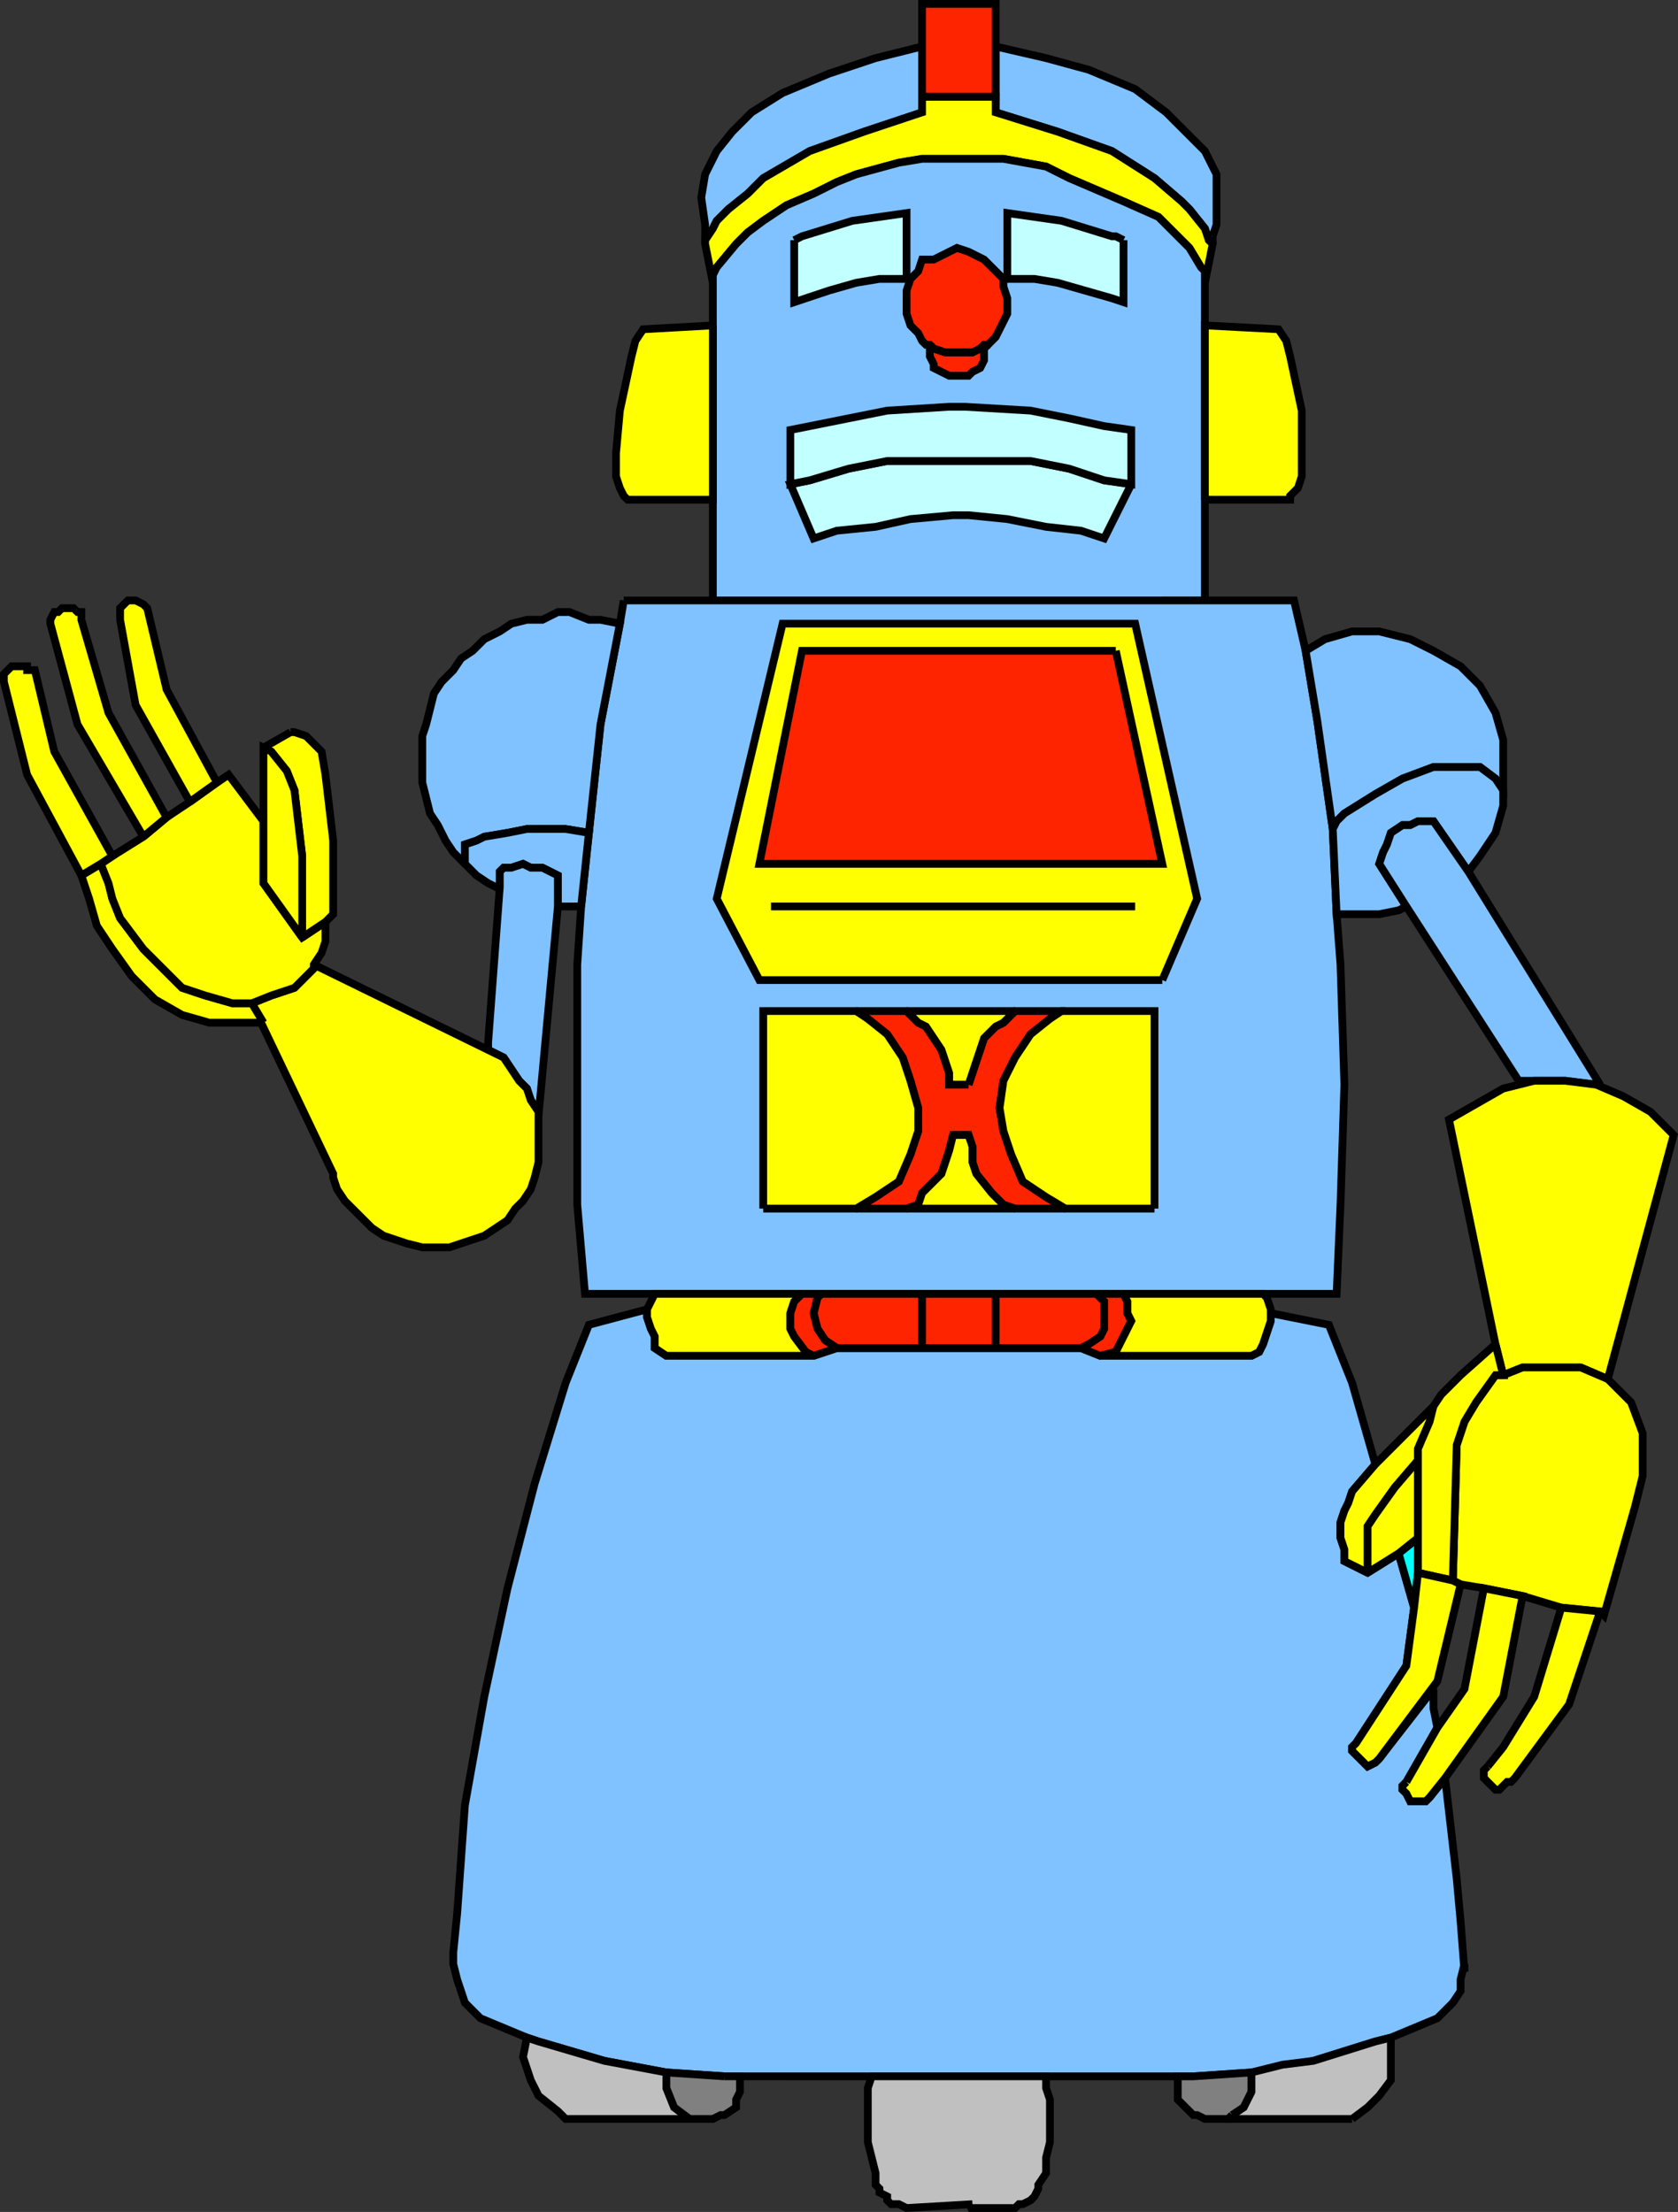
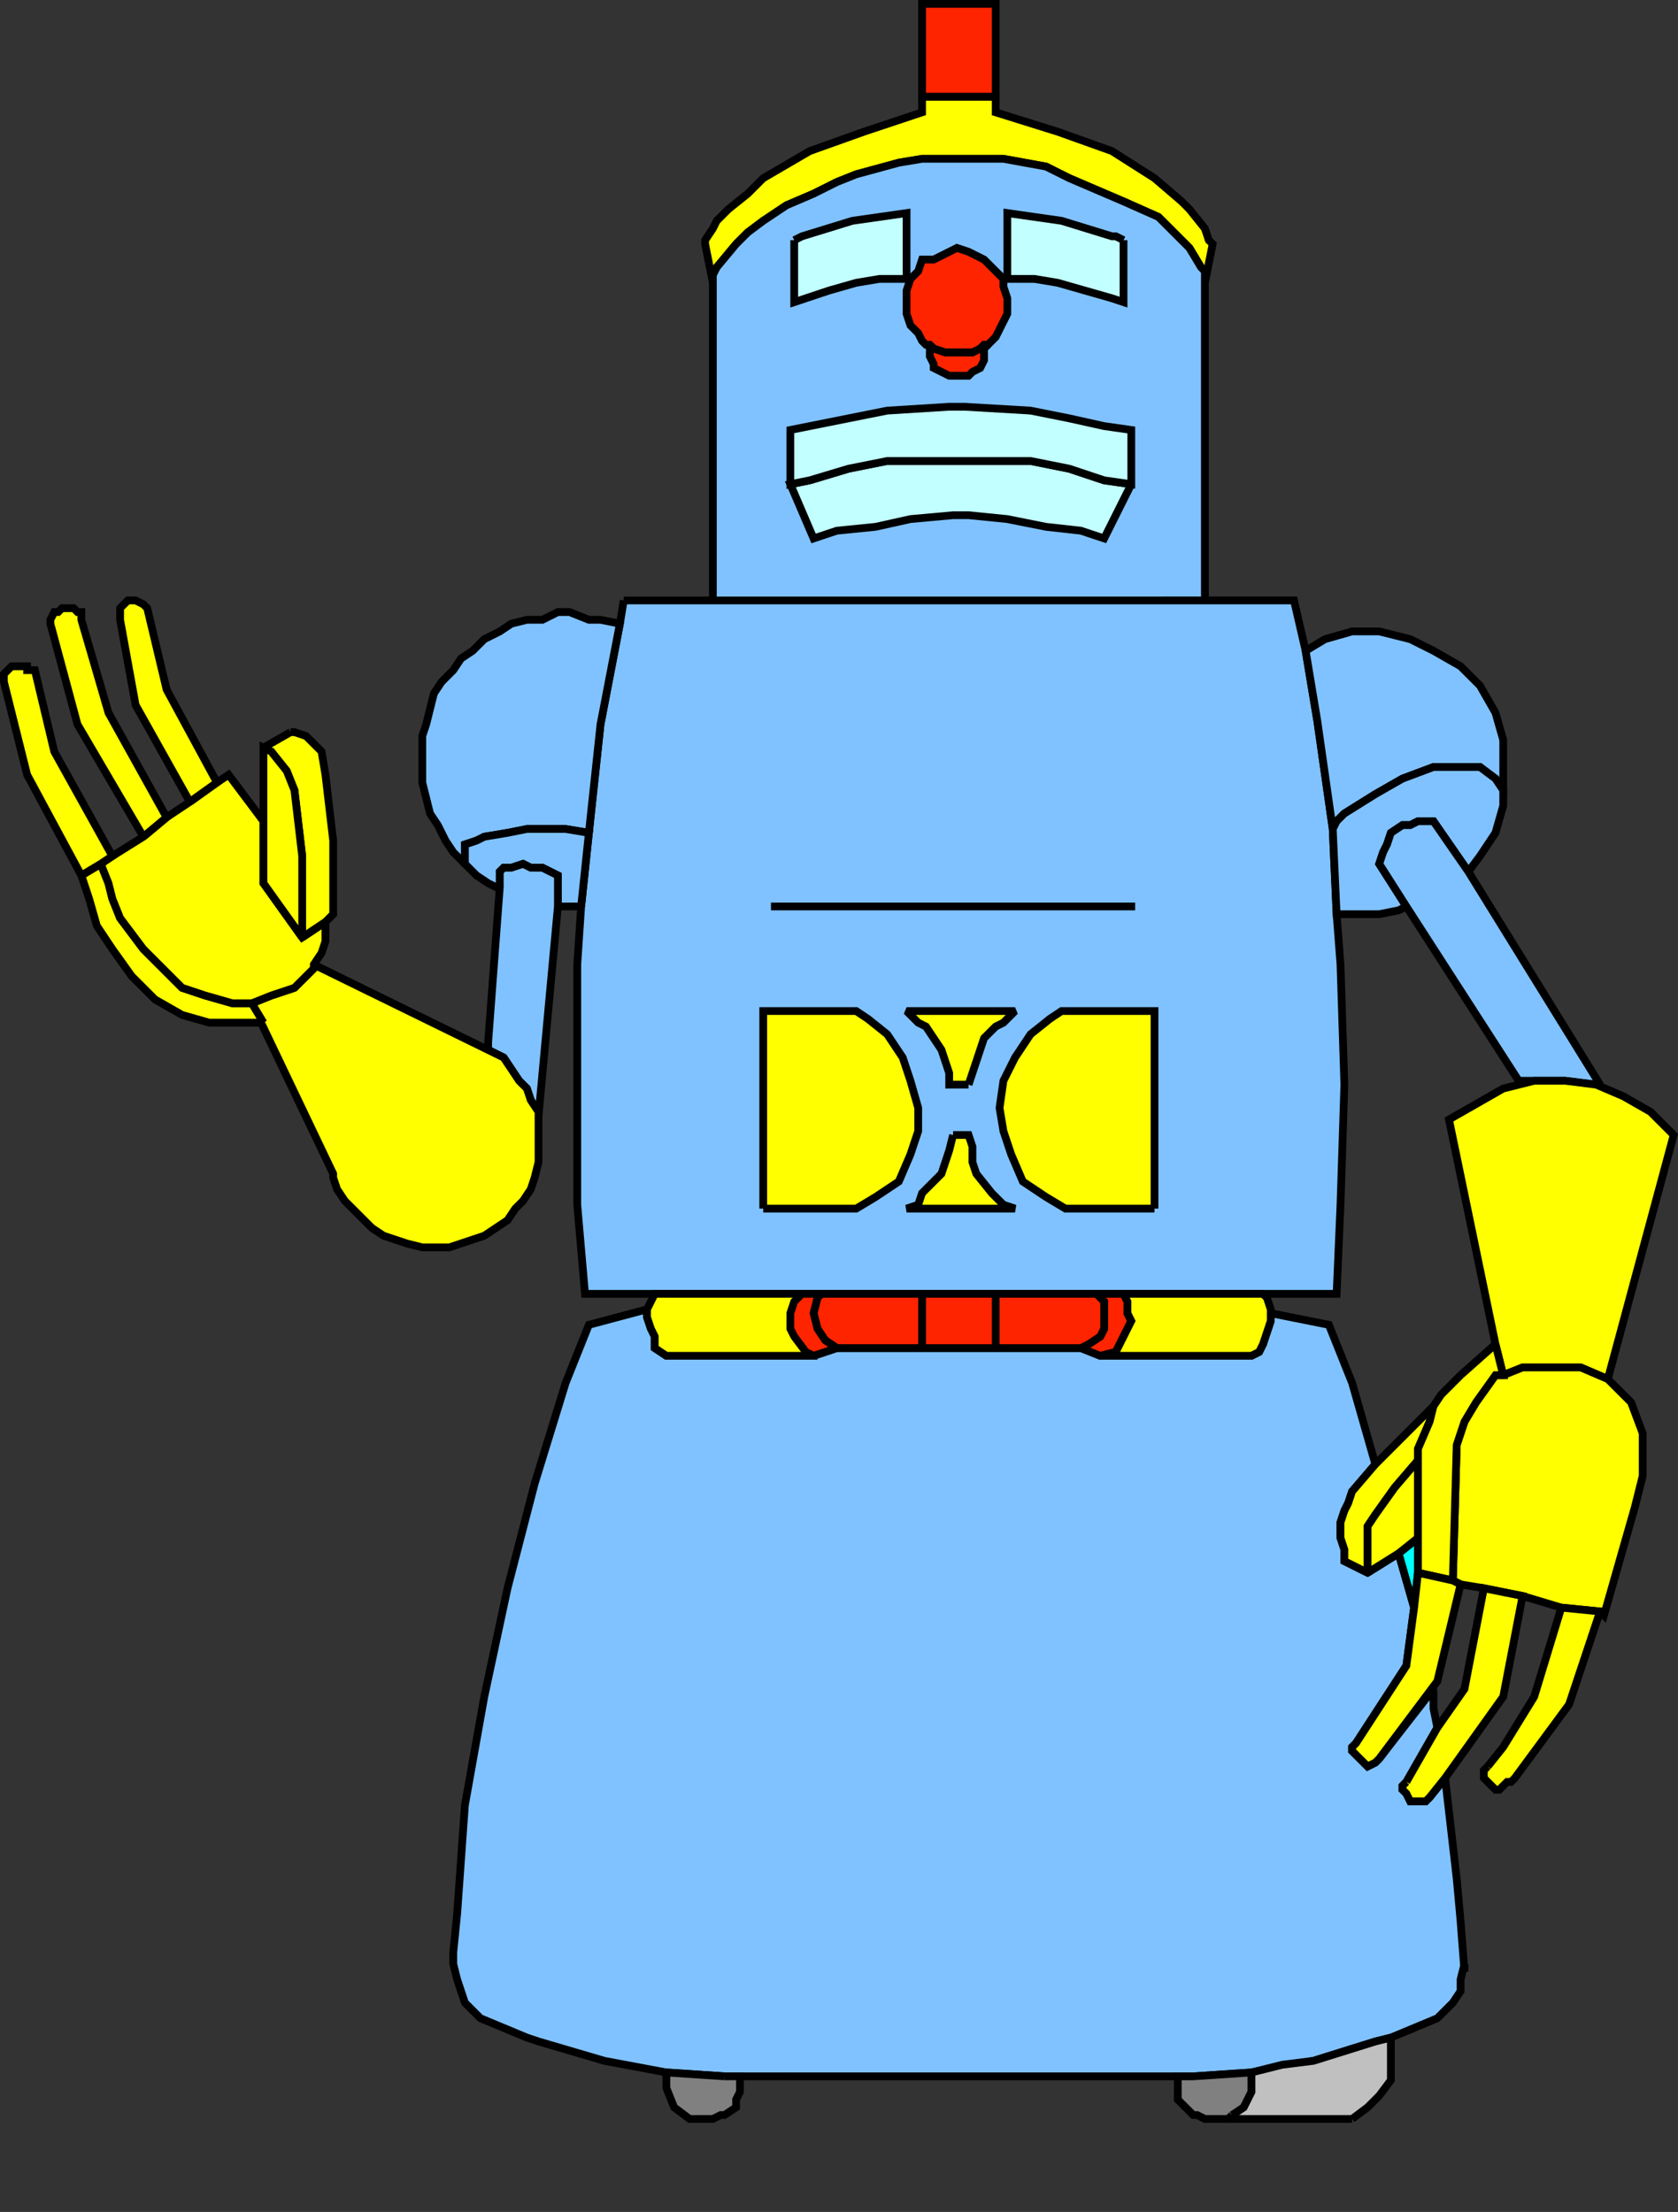
<svg xmlns="http://www.w3.org/2000/svg" width="433.116" height="571.014" version="1.2">
  <rect width="100%" height="100%" fill="#333333" stroke="none" />
  <g fill="none" fill-rule="evenodd" stroke="#000" stroke-miterlimit="2" stroke-width="2" font-family="'Sans Serif'" font-size="12.5" font-weight="400">
-     <path fill="#80c2ff" d="M182 63v-1l2-3 1-2 3-3 5-4 4-4 12-7 14-5 15-5V12l-12 3-12 4-12 5-8 5-5 5-4 5-3 6-1 6 1 7v5m131-2 1-3V45l-3-6-5-5-5-5-8-6-12-5-11-3-13-3v17l16 5 14 5 11 7 7 6 2 2 4 5 1 3 1 1v-2" />
    <path fill="#ff2400" d="M238 25h19V1h-19v24" />
    <path fill="#ff0" d="m184 73-2-10v-1l2-3 1-2 3-3 5-4 4-4 12-7 14-5 15-5v-4h19v4l16 5 14 5 11 7 7 6 2 2 4 5 1 3 1 1-2 10v-3l-1-1-3-5-3-3-5-5-9-4-14-6-6-3-11-2h-21l-6 1-11 3-5 2-6 3-7 3-6 4-4 3-3 3-5 6-1 2v2" />
    <path fill="#80c2ff" d="m184 71 1-2 5-6 3-3 4-3 6-4 7-3 6-3 5-2 11-3 6-1h21l11 2 6 3 14 6 9 4 5 5 3 3 3 5 1 1v85H184V71m-23 84-1 6-5 26-3 28-2 19-1 15v62l2 23h194l1-23 1-31-1-31-1-13-1-22-4-28-3-18-3-13H161m217 352-1 4v3l-2 3-4 4-12 5-4 1-16 5-16 3-15 1H187l-15-1-16-3-17-5-3-1-12-5-4-4-1-3-1-3-1-4v-3l1-10 2-28 5-28 6-28 7-27 8-26 6-15 15-4v2l1 3 1 2v3l3 2h38l6-2h63l5 2h39l2-1 1-2 1-3 1-3v-2l15 3 6 15 6 21-6 7-1 3-1 2-1 3v4l1 3v3l6 3 8-5 4 14-2 15-13 20-1 1v1l1 1 1 1 1 1 1 1 2-1 1-1 14-18v5l1 5-8 14-1 1v1l1 1 1 2h4l1-1 4-5 3 26 1 11 1 13v-2" />
-     <path fill="#ff0" d="M207 334h-38l-1 2-1 2v2l1 3 1 2v3l3 2h38l-2-1-3-4-1-2v-4l1-3 2-2" />
+     <path fill="#ff0" d="M207 334h-38l-1 2-1 2v2l1 3 1 2v3l3 2h38v-4l1-3 2-2" />
    <path fill="#ff2400" d="m288 349 1-2 1-2 1-2 1-2-1-2v-3l-1-2h-7l2 2v7l-1 2-3 2-2 1 5 2 4-1" />
    <path fill="#ff0" d="M290 334h36l1 1 1 3v3l-1 3-1 3-1 2-2 1h-39l4-1 1-2 1-2 1-2 1-2-1-2v-3l-1-2" />
    <path fill="#ff2400" d="M257 348h22l2-1 3-2 1-2v-7l-2-2h-26v14m0-14v14h-19v-14h19m-41 14-3-2-2-3-1-4 1-4 1-1h26v14h-22" />
    <path fill="#ff2400" d="m210 350-2-1-3-4-1-2v-4l1-3 2-2h5l-1 1-1 4 1 4 2 3 3 2-6 2" />
    <path fill="#c2ffff" d="m292 125-7-1-9-3-10-2h-37l-10 2-10 3-5 1 6 14 6-2 10-1 9-2 11-1h4l10 1 10 2 9 1 6 2 7-14" />
    <path fill="#c2ffff" d="m209 124 10-3 10-2h37l10 2 9 3 7 1v-14l-7-1-9-2-10-2-17-1h-4l-16 1-10 2-10 2-5 1v14l5-1m-4-62v16l3-1 6-2 7-2 6-1h7V55l-14 2-13 4-2 1m85 0v16l-3-1-7-2-7-2-6-1h-7V55l14 2 13 4h1l2 1" />
    <path fill="#ff2400" d="m235 72-1 3v6l1 3 2 2 1 2 1 1h1l1 1 3 1h7l2-1 1-1h1l2-2 1-2 1-2 1-2v-4l-1-3v-2l-2-2-1-1-2-2-2-1-2-1-3-1-2 1-2 1-2 1h-3l-1 3-2 2" />
    <path fill="#ff2400" d="m240 89 1 1 3 1h7l2-1 1-1h1l-1 1v3l-1 2-2 1-1 1h-5l-2-1-2-1v-1l-1-2v-3" />
-     <path fill="#ff0" d="M311 129h22v-1l2-2 1-3v-17l-3-14-1-4-2-3-19-1v45M184 84l-18 1-2 3-1 4-3 14-1 11v6l1 3 1 2 1 1h22V84m116 169 9-21-16-71h-91l-17 71 11 21h104" />
    <path d="M199 234h94" />
-     <path fill="#ff2400" d="m288 168 12 55H196l11-55h81m-38 112 1-3 1-3 1-3 1-3 3-3 2-1 3-3h13l-4 2-5 4-4 6-3 6-1 7 1 6 2 6 3 7 6 4 5 3h-13l-3-1-3-3-4-5-1-3v-4l-1-3h-4l-1 4-1 3-1 3-2 2-3 3-1 3-3 1h-13l5-3 6-4 3-7 2-6v-6l-2-7-2-6-4-6-5-4-3-2h13l3 3 2 1 2 3 2 3 1 3 1 3v3h5" />
    <path fill="#ff0" d="m246 293-1 4-1 3-1 3-2 2-3 3-1 3-3 1h28l-3-1-3-3-4-5-1-3v-4l-1-3h-4m4-13 1-3 1-3 1-3 1-3 3-3 2-1 3-3h-28l3 3 2 1 2 3 2 3 1 3 1 3v3h5m48 32h-23l-5-3-6-4-3-7-2-6-1-6 1-7 3-6 4-6 5-4 3-2h24v51m-101 0v-51h24l3 2 5 4 4 6 2 6 2 7v6l-2 6-3 7-6 4-5 3h-24" />
    <path fill="silver" d="M349 547h-32l1-1 3-2 2-4v-5l8-2 8-1 16-5 4-1v11l-3 4-3 3-4 3" />
    <path fill="gray" d="m318 546 3-2 2-4v-5l-15 1h-4v6l4 4h1l2 1h6l1-1" />
-     <path fill="silver" d="m251 569-17 1-2-1h-2l-1-1v-1l-2-1v-1l-1-1v-3l-1-4-1-4v-14l1-3h45v3l1 3v11l-1 4v4l-2 3v1l-1 2-1 1-2 1h-1l-1 1h-12l1-1m-73-22-4-3-2-5v-4l-16-3-17-5-3-1-1 5 2 6 2 4 5 4 2 2h32" />
    <path fill="gray" d="m187 536-15-1v4l2 5 4 3h6l2-1h1l3-2v-2l1-2v-4h-4" />
    <path fill="#80c2ff" d="m388 204-2-3-4-3h-12l-8 3-7 4-8 5-2 2-1 2-4-28-3-18 5-3 7-2h7l8 2 6 3 7 4 5 5 4 7 2 7v15-2" />
    <path fill="#80c2ff" d="m344 214 1 22h11l5-1 2-1-7-11 1-3 1-2 1-3 3-2h2l2-1h4l9 13 3-4 4-6 2-7v-4l-2-3-4-3h-12l-8 3-7 4-8 5-2 2-1 2" />
    <path fill="#80c2ff" d="M396 279h-4l-29-45-7-11 1-3 1-2 1-3 3-2h2l2-1h4l9 13 34 55h-1l-8-1h-8" />
    <path fill="#ff0" d="M408 353h-15l-5 2-2-8-12-58 14-8 8-2h8l8 1 7 3 7 4 6 6-17 63-7-3" />
    <path fill="#0ff" d="m361 401 4 14 1-9v-9l-5 4" />
    <path fill="#ff0" d="m353 406-6-3v-3l-1-3v-4l1-3 1-2 1-3 6-7 15-15-1 4-3 7v3l-6 7-5 7-2 3v12" />
    <path fill="#ff0" d="m353 406 8-5 5-4v-20l-6 7-5 7-2 3v12m28-44-3 5-2 6-1 35 2 1 6 1 10 2 10 3 10 1 1 1 8-28 2-8v-11l-3-8-6-6-7-3h-15l-5 2h-2l-5 7" />
    <path fill="#ff0" d="m386 347 2 8h-2l-5 7-3 5-2 6-1 35-9-2v-32l3-7 1-4 2-3 5-5 9-8m-2 109 4-5 8-13 7-23 10 1-8 24-14 19-1 1h-1l-1 1-1 1h-1l-1-1-1-1-1-1v-2l1-1m-21 4-1 1v1l1 1 1 2h4l1-1 4-5 15-21 5-26-10-2-5 26-7 10-8 14" />
    <path fill="#ff0" d="m377 409-2-1-9-2-1 9-2 15-13 20-1 1v1l1 1 1 1 1 1 1 1 2-1 1-1 15-20 6-25" />
    <path fill="#80c2ff" d="m152 215 3-28 5-26-5-1h-3l-5-2h-3l-4 2h-4l-4 1-3 2-4 2-3 3-3 2-2 3-3 3-2 3-1 4-1 4-1 3v12l1 4 1 4 2 3 2 4 2 3 3 3v-5l3-1 2-1 6-1 5-1h10l6 1" />
    <path fill="#80c2ff" d="M150 234h-6v-8l-2-1-2-1h-3l-2-1-3 1h-2l-1 1v4h-1l-2-1-3-2-3-3v-5l3-1 2-1 6-1 5-1h10l6 1-2 19" />
    <path fill="#80c2ff" d="m142 225-2-1h-3l-2-1-3 1h-2l-1 1v4l-3 40v2l4 2 4 6 2 2 1 3 2 3v1l5-54v-8l-2-1" />
    <path fill="#ff0" d="m70 257 6-2 2-2 3-3v-1l49 24 4 6 2 2 1 3 2 3v13l-1 4-1 3-2 3-2 2-2 3-3 2-3 2-3 1-3 1-3 1h-7l-4-1-3-1-3-1-3-2-2-2-3-3-2-2-2-3-1-3v-1l-21-44 5-2" />
    <path fill="#ff0" d="m68 264-3-5h-5l-7-2-6-2-2-2-5-5-3-3-3-4-3-4-2-5-1-4-2-5-5 3 2 6 2 7 4 6 5 7 3 3 3 3 7 4 7 2h14" />
    <path fill="#ff0" d="M68 212v16l10 14 6-4v5l-1 3-2 3v1l-3 3-2 2-6 2-5 2h-5l-7-2-6-2-2-2-5-5-3-3-3-4-3-4-2-5-1-4-2-5 3-2 8-5 6-5 6-4 7-5 3-2 9 12" />
    <path fill="#ff0" d="m75 189-7 4 2 1 4 5 2 5 2 17v21l6-4 2-2v-19l-2-17-1-6-4-4-3-1h-1" />
    <path fill="#ff0" d="m78 221-2-17-2-5-4-5-2-1v35l10 14v-21m-52 2 3-2-15-27-5-21H7v-1H3l-2 2v2l6 24 14 26 5-3m11-7-17-29-7-26v-1l1-2h1l1-1h3l1 1h1v2l7 24 15 27-6 5m12-9 7-5-13-24-5-21-1-1-2-1h-2l-2 2v3l4 22 14 25" />
  </g>
</svg>